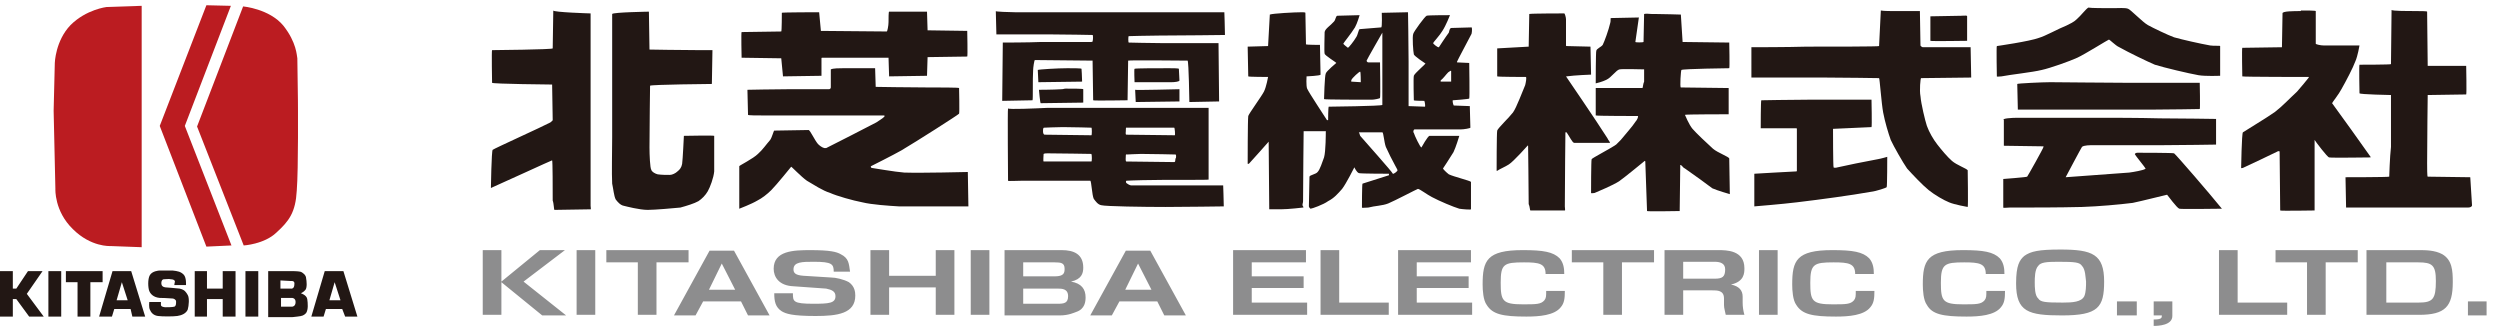
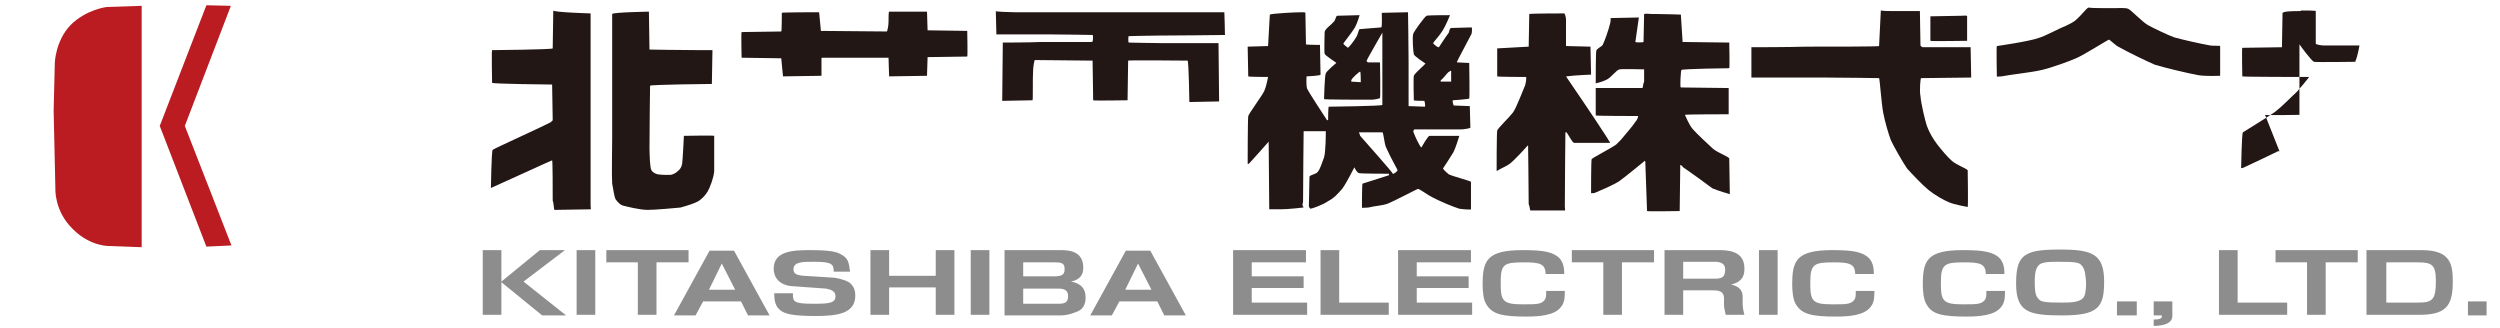
<svg xmlns="http://www.w3.org/2000/svg" id="レイヤー_1" viewBox="0 0 428.8 56.2">
  <style>.st0{fill:#221714}.st1{fill:#bb1c21}.st2{fill:#8d8d8e}</style>
-   <path class="st0" d="M8.3 46.5h2.2v7.8H8.3zM42.1 46.5h2.2v7.8h-2.2zM17.6 46.5h-6.3v1.9h2v5.9h2.2v-5.9h2.1zM22.7 54.3h2.2l-2.4-7.8h-3.2L17 54.3h2.2l.4-1.3h2.8l.3 1.3zM20 51.5l.9-3.1 1 3.1H20zM59.2 54.3h2.1l-2.4-7.8h-3.2l-2.3 7.8h2.1l.4-1.3h2.8l.5 1.3zm-2.7-2.8l.9-3.1 1 3.1h-1.9zM38.2 46.5v3h-2.7v-3h-2.1v7.8h2.1v-3h2.7v3h2.2v-7.8zM5 54.3h2.5l-2.9-3.9 2.7-3.9H4.8l-2 3h-.6v-3H0v7.8h2.2v-3h.6zM29.9 48.9h2s.1-1.3-.4-1.8-1-.6-1.9-.7h-2.2c-.2 0-1.3.1-1.7.8-.4.7-.3 2.2-.1 2.7.2.5.7 1.1 1.8 1.2 1.1 0 1.9.1 2.2.1.2 0 .6.2.6.5 0 .4 0 .8-.3.9-.3.1-1.3.1-1.5.1-.3 0-.8-.1-.8-.4v-.5h-2s-.1.9.1 1.3c.2.5.6 1 1.4 1.1.7.1 2.6.1 3.3 0 .7-.1 1.5-.4 1.8-1.1.2-.7.3-2 0-2.5s-.5-.9-1.4-1.1c-.9-.1-2.3-.2-2.3-.2s-.7 0-.8-.5c-.1-.5.1-.9.4-.9.4 0 .9-.1 1.2 0 .3 0 .7.1.7.4-.1.4-.1.6-.1.6zM52.7 51.3c-.1-.7-1.1-1-1.1-1s.5-.2.8-.6.2-1.5.1-2c0-.5-.6-1-1-1.1s-1.6-.1-1.6-.1H46v7.9h3.9s.5 0 1.1-.1c.9-.1 1.1-.2 1.5-.6.4-.6.3-1.7.2-2.4zm-2.8-3.1s.6-.1.6.4-.1 1-.7.9h-1.7v-1.4l1.8.1zm.2 4.4h-1.9v-1.5h1.9s.6 0 .6.7c0 .8-.6.8-.6.8z" />
  <path class="st1" d="M24.3 1v41.4l-5.4-.2s-3.3.2-6.4-2.9c-3.2-3.1-3-6.9-3-6.9L9.2 19l.2-8.2s.1-3.8 2.7-6.5c2.7-2.7 6.2-3.1 6.2-3.1l6-.2zM35.4.9l4.2.1-7.9 20.6 8 20.5-4.3.2-8-20.7z" />
-   <path class="st1" d="M41.7 1.1l-7.9 20.6 8 20.4s3.5-.2 5.6-2.2c2.2-2 3.3-3.5 3.5-7.2.3-3.7.2-15.5.2-15.5S51 10.4 51 10c-.1-.4-.1-2.7-2.4-5.6-2.4-2.9-6.9-3.3-6.9-3.3z" />
  <g>
    <path class="st2" d="M96.9 42.9l-7.1 5.4 7.3 5.8H93l-7-5.7V54h-3.2V42.9H86v5.4l6.6-5.4h4.3zM102.1 42.9V54h-3.2V42.9h3.2zM112.6 45v9h-3.2v-9H104v-2.1h14.1V45h-5.5zM127.1 51.7h-6.5l-1.3 2.4h-3.7l6.1-11.1h4.2l6.1 11.1h-3.7l-1.2-2.4zm-5.5-2h4.5l-2.3-4.5-2.2 4.5zM143 46.6c0-1.3-.3-1.7-3.4-1.7-2 0-3.5 0-3.5 1.3 0 .6.3 1 1.7 1.1l4.8.3c.7 0 2.1.3 3 .8 1 .7 1.1 1.7 1.1 2.3 0 3.1-3.1 3.5-6.8 3.5-4.1 0-5.1-.4-5.8-.8-1.1-.7-1.3-1.7-1.3-3.1h3.2c0 1.4 0 1.8 3.5 1.8 2.7 0 3.8-.1 3.8-1.3 0-.8-.6-1.1-1.6-1.3l-5.6-.4c-2.5-.1-3.4-1.6-3.4-3 0-3.1 3.4-3.2 6.3-3.2 3.4 0 4.5.3 5.2.7 1.4.7 1.4 1.6 1.6 3H143zM152.5 42.9v4.4h8v-4.4h3.2V54h-3.2v-4.7h-8V54h-3.2V42.9h3.2zM169.7 42.9V54h-3.2V42.9h3.2zM182.1 42.9c2.1 0 3.7.7 3.7 3 0 1-.3 2-2.1 2.4 1.8.3 2.5 1.3 2.5 2.7 0 .7-.1 2-1.6 2.5-.3.1-1.3.6-2.8.6h-9.5V42.9h9.8zm-6.6 2v2.5h5.4c1.6 0 1.7-.6 1.7-1.3 0-1-.6-1.1-1.7-1.1h-5.4v-.1zm0 4.5v2.7h5.9c1.1 0 1.8-.1 1.8-1.3 0-1.3-1.1-1.3-1.8-1.3h-5.9v-.1zM198.5 51.7H192l-1.3 2.4H187l6.1-11.1h4.2l6.1 11.1h-3.7l-1.2-2.4zm-5.5-2h4.5l-2.3-4.5-2.2 4.5zM224 42.9V45h-9.3v2.4h8.9v2h-8.9v2.5h9.5V54h-12.7V42.9H224zM229.7 42.9v9h8.5V54h-11.7V42.9h3.2zM252.3 42.9V45H243v2.4h8.9v2H243v2.5h9.5V54h-12.7V42.9h12.5zM265.1 47c0-1.8-1.1-2-3.7-2-3.5 0-4 .3-4 3.5 0 3.1.3 3.7 3.8 3.7 2.3 0 3.1 0 3.7-.7.3-.4.3-.7.3-1.6h3.2c0 1.3-.1 2.1-.7 2.8-1.1 1.4-3.7 1.6-5.9 1.6-4.1 0-5.8-.4-6.8-2-.6-.8-.7-2.5-.7-3.5 0-4.1.7-5.9 6.9-5.9 3.5 0 5.2.3 6.3 1.4.7.8.8 1.8.8 2.7h-3.2zM278.2 45v9H275v-9h-5.4v-2.1h14.1V45h-5.5zM294.7 42.9c1.4 0 4.5 0 4.5 3.1 0 .8 0 2.3-2.3 2.8 1.4.3 2 1 2 2.1v1c0 .7.1 1.4.3 2.1H296c-.1-.6-.3-1.1-.3-1.7v-1.1c0-1.4-1.1-1.4-2.1-1.4h-4.9V54h-3.2V42.9h9.2zm-6 2.1v2.8h5.4c1.3 0 1.8-.3 1.8-1.6 0-1-.8-1.3-1.8-1.3h-5.4zM304.9 42.9V54h-3.2V42.9h3.2zM318.2 47c0-1.8-1.1-2-3.7-2-3.4 0-4 .3-4 3.5 0 3.1.3 3.7 3.8 3.7 2.3 0 3.1 0 3.7-.7.3-.4.3-.7.3-1.6h3.2c0 1.3-.1 2.1-.7 2.8-1.1 1.4-3.7 1.6-5.9 1.6-4.1 0-5.8-.4-6.8-2-.6-.8-.7-2.5-.7-3.5 0-4.1.7-5.9 6.9-5.9 3.5 0 5.2.3 6.3 1.4.7.8.8 1.8.8 2.7h-3.2zM340.6 47c0-1.8-1.1-2-3.7-2-3.4 0-4 .3-4 3.5 0 3.1.3 3.7 3.8 3.7 2.3 0 3.1 0 3.7-.7.3-.4.3-.7.3-1.6h3.2c0 1.3-.1 2.1-.7 2.8-1.1 1.4-3.7 1.6-5.9 1.6-4.1 0-5.9-.4-6.8-2-.6-.8-.7-2.5-.7-3.5 0-4.1.7-5.9 6.9-5.9 3.5 0 5.2.3 6.3 1.4.7.8.8 1.8.8 2.7h-3.2zM360.9 48.3c0 4.4-1 5.8-7.2 5.8-5.8 0-7.9-.6-7.9-5.5 0-3.1.6-4 1.4-4.7 1.1-.8 2.5-1.1 6.2-1.1 5.5 0 7.5.8 7.5 5.5zm-3.8-2.7c-.4-.6-1.1-.7-4.1-.7-2 0-3 .1-3.4.7-.6.6-.6 2.1-.6 2.8 0 .8 0 2.3.6 2.8.4.6 1.1.7 4.2.7 1.7 0 3.2-.1 3.7-1.1.3-.7.3-1.8.3-2.5-.1-.7-.1-2.1-.7-2.7zM366.5 51.7v2.4h-3.4v-2.4h3.4zM372.6 51.7v2.5c0 1.6-2.4 1.7-3.2 1.7v-1.1c1.4 0 1.4-.3 1.4-.7h-1.4v-2.4h3.2zM383.8 42.9v9h8.5V54h-11.7V42.9h3.2zM398.9 45v9h-3.2v-9h-5.4v-2.1h14.1V45h-5.5zM414.9 42.9c1.1 0 2.7 0 4 .7 1.7 1 1.8 2.8 1.8 4.8 0 4.2-1.3 5.6-5.8 5.6h-9V42.9h9zm-5.6 2.1v6.9h5.5c2.5 0 3-.6 3-3.7 0-2.7-.6-3.2-3-3.2h-5.5zM426.5 51.7v2.4h-3.2v-2.4h3.2z" />
    <g>
      <path class="st0" d="M101.3 2.3v33c0 .3.1.6 0 .6 0 0-6.1.1-6.2.1-.1 0-.1-1.1-.3-1.6 0-1.8 0-6.9-.1-6.9s-9 4.1-10.4 4.7c0 0-.1.1-.1 0 0 0 .1-6.3.3-6.5s8.6-4 9.9-4.7c.1-.1.4-.3.4-.4 0-.3-.1-6.1-.1-6.1-.1 0-10.3-.1-10.3-.3 0 0-.1-5.6 0-5.6s10.4-.1 10.4-.3c0 0 .1-6.3.1-6.5 0 .3 6.2.5 6.4.5zM111.3 2s.1 6.3.1 6.5c0 0 5.6.1 8.5.1h2.3s-.1 5.6-.1 5.8c-.1 0-10.4.1-10.6.3 0 .1-.1 7.1-.1 10.6 0 1.3.1 3.5.3 3.8.1.4.7.7 1.1.8.7.1 1.4.1 2.1.1.4 0 1-.3 1.3-.6.4-.3.7-.7.8-1.3s.3-4.8.3-4.8 5.2-.1 5.2 0v6.1c-.1 1.1-.7 2.7-1.1 3.4s-1 1.3-1.6 1.7c-.7.4-2 .8-3.1 1.1-1 .1-4.4.4-5.6.4-1.4 0-3.7-.6-4.1-.7-.6-.1-1.1-.7-1.4-1.1-.3-.6-.4-1.8-.6-2.7-.1-1.8 0-5.4 0-8V11.4v-9c.1-.3 6.3-.4 6.3-.4zM140.5 2.1l.3 3.2c.1 0 11.1.1 11.3.1.1 0 .3-1 .3-1.6s0-1.8.1-1.8h6.5l.1 3.2 6.8.1s.1 4.4 0 4.4c0 0-6.6.1-6.8.1L159 13l-6.5.1-.1-3.2H141c-.1 0-.1.1-.1.1v3l-6.6.1-.3-3.1-6.8-.1s-.1-4.4 0-4.4c0 0 6.6-.1 6.8-.1.1 0 .1-3.2.1-3.2-.1-.1 6.4-.1 6.4-.1zM174.1 2.1s.1-.1 0 0H210s.1 2.8.1 3.7V6c-.3 0-7.6.1-11.3.1-1.7 0-5.2.1-5.2.1-.1 0-.1 1.1 0 1.1 0 0 4 .1 5.9.1h9.5s.1 8.7.1 9.9v.1c-.1 0-5.1.1-5.1.1s-.1-6.9-.3-7.1c-.1 0-10-.1-10.2 0l-.1 6.8s-5.9.1-5.9 0l-.1-6.8c-.1 0-9.7-.1-9.9-.1-.1 0-.3 1.3-.3 1.8-.1 1.4 0 4.9-.1 5.1l-5.2.1.1-10s4.4 0 6.6-.1h8.5c.1 0 .3 0 .3-.1.1-.3.1-1.1 0-1.1 0 0-4.9-.1-7.3-.1h-9.2s-.1-3.8-.1-4c-.2.1 2.4.2 3.3.2zM223.3 2.1c.1 0 .6 0 .6.1 0 0 .1 5.2.1 5.4 0 .1 2.4.1 2.4.1s.1 4.9.1 5.1-2.4.3-2.4.3-.1 1.6.1 2.1c.3.7 3.1 4.9 3.4 5.4h.2c0-.1 0-2.1.1-2.3.1 0 9-.1 9.2-.3V5.6s-2.7 4.7-2.7 4.8.1.3.3.3h2s.1 5.9 0 6.1c0 .1-1 .3-1.4.3-1.8 0-8 0-8.2-.1 0 0 .1-4.1.3-4.4.1-.4 1.8-1.8 1.8-1.8 0-.1-2-1.3-2-1.6-.1-.3 0-3.2 0-3.7.1-.6 1-1.1 1.6-1.8.3-.3.3-1 .6-1 .1 0 3.8-.1 3.8-.1s-.4 1.4-.8 2.1c-.6 1-2 2.7-2 2.8s.8.7.8.7c.1 0 1-1.1 1.4-1.8.3-.4.4-1.3.6-1.4.1 0 3.5-.3 3.7-.3s.1-2.5.1-2.5l4.5-.1s.1 5.6.1 8.5v7.6s2.7.1 2.8.1 0-.8-.1-1c-.1 0-1.8 0-1.8-.1 0 0-.1-3.8 0-4.2.1-.4 2-2 2-2.1 0 0-2-1.3-2-1.6-.1-.3-.3-3-.1-3.5.1-.4 2-3 2.3-3.1.1-.1 4-.1 4-.1s-.7 1.8-1.3 2.7c-.4.7-1.6 2-1.6 2.1s.8.8 1 .7c0 0 1.1-1.7 1.7-2.5.1-.3.1-.7.4-.8.1 0 3.5-.1 3.5-.1.1 0 .1.7 0 1.1-.3.6-2.5 4.7-2.5 4.8v.1c.3 0 2.1.1 2.1.1s.1 6.1 0 6.1c0 .1-2.7.3-2.8.3s0 .6.1.8c0 .1.1.1.1.1.4 0 2.7.1 2.7.1l.1 3.7c0 .1-1.1.3-1.7.3h-7.9c-.1 0-.3.4-.1.6.1.4 1.1 2.5 1.3 2.5 0 0 1.1-2 1.4-2h5.1s-.6 2-1 2.8c-.6 1-1.8 2.8-1.8 2.8 0 .1.6.7 1 1 .8.4 3.7 1.1 3.8 1.3v4.7c0 .1-1.4 0-2-.1-1-.3-3.4-1.3-4.7-2-.8-.4-2.1-1.4-2.4-1.4-.1 0-4.1 2.1-5.1 2.5-1 .4-2.3.4-3.4.7-.4 0-1.1.1-1.1 0 0 0 0-4.1.1-4.1 0 0 3.5-1.1 4.4-1.4h.1c0-.1.1-.3 0-.3 0 0-4.7 0-5.1-.1s-.8-1-.8-1-1.4 2.8-2.1 3.7c-.7.8-1.4 1.6-2.4 2.1-.8.6-2.8 1.3-3 1.3-.1 0-.3-.3-.3-.4 0-.3.1-4.9.1-5.1.1-.3 1.1-.4 1.4-.8.4-.4.8-1.7 1.1-2.5.3-1 .3-4.2.3-4.4s-.1-.1-.1-.1h-3.7c0 .1-.1 8.7-.1 12 0 .3-.1.4-.1.7 0 .1.3.4.1.4 0 0-2.5.3-3.8.3h-2l-.1-11.6s-3 3.4-3.4 3.8h-.2c0-.1 0-7.5.1-8.2.1-.4 2.3-3.4 2.7-4.2.4-.8.7-2.5.7-2.5s-3.4 0-3.4-.1L214 8l3.5-.1.3-5.4c.5-.2 4.3-.4 5.5-.4zm8.5 11.6s-.1.3 0 .3 1.6.1 1.6.1 0-1.8-.1-1.8c-.1-.1-1.4 1.1-1.5 1.4zm16.6-1.3c-.4.4-.8 1-1.3 1.4v.2h1.8v-1.8c0-.2-.3.1-.5.2zm-15.1 10.9c.6.7 5.6 6.3 5.6 6.5.1.1.8-.4.8-.6 0-.1-.3-.6-.4-.8-.6-1.1-1.1-2.1-1.6-3.2-.3-.8-.4-2.5-.6-2.5h-4.2c.2-.2.3.3.4.6zM268.3 2.3c.1 0 .3.7.3 1v4.5c0 .1.1.1.1.1.3 0 4.1.1 4.1.1l.1 4.8s-2.8.1-4.2.3h-.1s5.2 7.6 7.1 10.6c.1.3.6.8.4.8H270c-.3 0-.8-1.1-1.3-1.8h-.2c0 .1-.1 8.5-.1 12.7 0 .3.1.7 0 .7h-5.9c-.1 0-.1-.7-.3-1.1 0-2.3-.1-9.7-.1-10 0 0-.1-.1-.1 0 0 0-2.4 2.7-3.2 3.2-.6.4-1.6.8-2 1.1h-.1c0-.1 0-6.5.1-6.9s2.1-2.3 2.7-3.1c.6-.8 1.7-3.8 2.1-4.7.1-.4.3-1.4.1-1.4 0 0-4.8 0-4.9-.1V8.3s5.2-.3 5.4-.3c0 0 .1-5.5.1-5.6.3-.1 6-.1 6-.1z" />
      <path class="st0" d="M283.3 2.4h.6c1.4 0 4.2.1 4.4.1l.3 4.7 8 .1s.1 4.4 0 4.4c0 0-8 .1-8.2.3-.1 0-.3 3-.1 3l8.2.1v4.5s-7.5 0-7.5.1c0 0 .7 1.7 1.3 2.4s2.5 2.5 3.5 3.4c.8.7 2.8 1.4 2.8 1.7 0 .1.1 6.1.1 6.1s-2.1-.6-3-1c-.8-.6-3.1-2.3-4.7-3.4-.3-.1-.4-.4-.7-.6h-.1c0 .1-.1 7.8-.1 7.9 0 0-5.5.1-5.6 0 0 0-.3-8.2-.3-8.5 0-.1-.1-.1-.1-.1s-3.4 2.8-4.4 3.5c-1.1.7-3.5 1.7-4.2 2-.1 0-.6.1-.6 0 0 0 0-5.6.1-5.8s3.2-1.8 4.2-2.5l.8-.8c.8-1 2-2.3 2.5-3.1.3-.3.6-1 .4-1 0 0-7.2 0-7.2-.1v-4.7h8c.1 0 .1-.7.3-1.1v-2.1s-3.8-.1-4.2 0c-.6.1-1.4 1.4-2.3 1.8-.6.3-1.7.6-1.8.6 0 0 0-5.4.1-5.6.1-.4.8-.6 1.1-1 .3-.6 1-2.5 1.3-3.8.1-.3 0-.8.1-.8 0 0 4.7-.1 4.8-.1l-.6 4.2c0 .1 1.3.1 1.4 0l.1-4.8c.3-.1 1 0 1.3 0zM324.9 1.9H329.3s.1 5.8.1 5.9.3.3.4.3h8.2l.1 5.2c-.1 0-8.6.1-8.6.1-.1 0-.3 2.1-.1 3.1.1 1.3.8 4.2 1.1 5.1.4 1.1 1.1 2.3 1.8 3.2s1.7 2.1 2.5 2.8 2.5 1.3 2.7 1.6c0 .1.1 6.2 0 6.3 0 0-2.3-.4-3.2-.8-1-.4-2.5-1.3-3.5-2.1s-2.8-2.7-3.7-3.7c-.7-1-2.3-3.8-2.8-4.9-.4-1.1-1-3.1-1.3-4.7s-.6-5.9-.7-5.9-6.2-.1-9.3-.1h-12.6V8.1c.1 0 6.3 0 9.5-.1 4.1 0 12.4 0 12.4-.1l.3-6.1c.5.1 1.8.1 2.3.1zM362.5 1.4c.8 0 2-.1 2.5.1.4.1 2.5 2.3 3.4 2.8s3.4 1.7 4.5 2.1c1.4.4 4.5 1.1 6.2 1.4.6.1 1.7 0 1.7.1V13s-2.5.1-3.7-.1c-1.7-.3-5.9-1.3-7.5-1.8-1.4-.6-4.5-2.1-6.1-3-.7-.3-1.7-1.4-1.8-1.3-.1 0-4.1 2.5-5.4 3.1-1.3.6-4.7 1.8-6.1 2.1-1.6.4-5.4.8-6.9 1.1-.3 0-.8.1-.8 0 0 0-.1-5.2 0-5.2 0 0 5.6-.8 7.2-1.4 1.1-.3 3.4-1.6 4.7-2.1.6-.3 1.3-.6 1.8-1.1.7-.6 1.6-1.8 2-2 .4.1 2.8.1 4.3.1z" />
-       <path class="st0" d="M336.6 2.7c.2 0 .2-.1 0 0 .4 0 .8-.1.8.1V7s-6.3.1-6.3 0V2.8c.2 0 5-.1 5.5-.1zM394.6 1.9l.1-.1c.8 0 2.5 0 2.5.1v5.6c0 .1.8.3 1.4.3h6.1s-.3 1.8-.7 2.7c-.4 1.1-1.6 3.4-2.4 4.8-.4.8-1.6 2.3-1.6 2.4.1.1 6.5 9 6.6 9.2v.1c-.1 0-6.8.1-7.1 0-.3 0-2.4-2.8-2.5-3v12.1s-5.9.1-5.9 0L391 26c0-.1-.3-.1-.4 0-.6.3-5.2 2.5-5.9 2.8-.1 0-.3.1-.3 0 0 0 .1-5.9.3-6.1.1-.1 4.1-2.5 5.5-3.5 1.3-1 2.5-2.3 3.7-3.4l.1-.1c.7-.8 1.7-2 2-2.4v-.1c-.1 0-11.3 0-11.4-.1 0 0-.1-4.9 0-4.9l6.8-.1s.1-5.6.1-5.8c-.1-.4 2-.4 3.1-.4z" />
-       <path class="st0" d="M414.5 1.9c.6 0 1.8 0 1.8.1s.1 9.3.1 9.3h6.6s.1 4.9 0 4.9l-6.6.1c0 .1-.1 7.8-.1 11.7 0 .7 0 2.3.1 2.3l7.3.1s.3 4.7.3 4.8c0 .3-.4.4-.7.4h-20.9l-.1-5.2s7.3 0 7.5-.1c0 0 .1-3.4.3-5.1v-8.9s-5.4-.1-5.4-.3c0 0-.1-4.9 0-4.9 0 0 5.4 0 5.4-.1s.1-9.2.1-9.3c.1.2 2.9.2 4.3.2zM144.6 11.7h5.5l.1 3.2c.1 0 5.9.1 8.9.1 1.8 0 5.4 0 5.4.1 0 0 .1 4.2 0 4.4-.3.3-7.2 4.7-9.9 6.3-1.4.8-5.2 2.7-5.2 2.7-.1 0 0 .3.1.3s4.1.7 5.6.8c3 .1 10.7-.1 10.9-.1l.1 5.9h-11.9c-1.7-.1-4.7-.3-6.3-.7-1.6-.3-4.4-1.1-5.5-1.6-1.3-.4-2.8-1.4-4-2.1-1-.7-2.7-2.5-2.7-2.4 0 0-2.5 3.1-3.4 4-.7.7-1.6 1.4-2.4 1.8-1 .6-3.1 1.4-3.1 1.4v-7.3c0-.1 2.4-1.3 3.2-2.1.8-.7 1.4-1.6 2.1-2.4.3-.4.6-1.6.7-1.6s5.8-.1 5.9-.1c.3.1 1 1.7 1.6 2.4.3.3.7.6 1.1.7h.3c2-1 6.3-3.2 8.6-4.4.4-.3 1-.6 1.4-1v-.2h-21c-.8 0-2.4 0-2.4-.1 0 0-.1-3.5-.1-4.2v-.1c.1 0 4.8-.1 7.1-.1h6.9c.1 0 .3-.1.3-.3v-3.1c.4-.2 1.5-.2 2.1-.2zM183.1 11.7c.8 0 2.4 0 2.4.1 0 0 .1 1.4.1 2.1v.1c-.1 0-7.3.1-7.5.1L178 12c.2-.1 3.4-.3 5.1-.3zM200.5 11.7c.6 0 1.6 0 1.7.1 0 .1.1 1.8.1 2s-.8.3-1.4.3h-6.3s-.1-2.3 0-2.3c.1-.1 4-.1 5.9-.1zM182.1 15.3c.3 0 .4-.1.7-.1 1 0 3 0 3 .1v2.3l-7.3.1c-.1 0-.3-2.3-.3-2.3-.2 0 2.5 0 3.9-.1zM202.3 15.3v2.1l-7.5.1-.1-2.1c0 .1 7.5-.1 7.6-.1zM351.6 14.1h.3c2.3 0 8.6.1 12.7.1h12.7s.1 4.5 0 4.5c0 0-5.5.1-8.2.1h-23l-.1-4.4c.1-.1 4.3-.3 5.6-.3zM179.7 18.5H207.3v12.3c-.1.1-7.5 0-11.3.1-1 0-2.7.1-2.8.1-.1 0-.1.3 0 .4.1.1.6.4.8.4h15.8s.1 2.8.1 3.5v.1c-.3 0-6.8.1-10 .1-3.7 0-10.3-.1-11-.3-.6-.1-1-.7-1.3-1.1-.3-.6-.4-3.1-.6-3.1h-11.7c-.8 0-2.4.1-2.4 0s-.1-12.4 0-12.4c.2.2 4.6 0 6.8-.1zm-.8 4c0 .1 0 .6.3.6.1 0 8 .1 8 .1.1 0 .1-1.3 0-1.3 0 0-3.2-.1-4.9-.1-1.1 0-3.1.1-3.2.1-.2 0-.2.3-.2.6zm14.2 0c0 .1-.1.6.1.6.1 0 8.2.1 8.3.1.1 0 0-1.3-.1-1.3h-8.2c-.1-.1-.1.3-.1.6zM179 26.4c0 .1-.1 1.3 0 1.3h8.2c.1 0 .1-1.1 0-1.3 0 0-5.8-.1-7.5-.1-.3 0-.5 0-.7.1zm14.1.3c0 .3-.1 1 .1 1 .1 0 8 .1 8.2.1.3 0 .1-.6.3-.7 0-.1.1-.6-.1-.6 0 0-4-.1-5.9-.1-.8 0-2.1.1-2.4.1-.2-.1-.2.1-.2.2zM310 17.1h11s.1 4.7 0 4.7l-6.6.3s0 6.6.1 6.6c0 .1.4.1.7 0 1.3-.3 4.7-1 6.9-1.4.6-.1 1.6-.4 1.6-.4s0 5.2-.1 5.2c0 .1-1.8.7-2.7.8-3.4.6-8.5 1.3-12.7 1.8-2.4.3-7.3.7-7.3.7v-5.6s6.8-.4 7.2-.4c.1 0 .1-.1.1-.1v-7.2c0-.1-.1-.1-.1-.1H302s0-4.8.1-4.8c0 0 5.3-.1 7.9-.1zM346.1 20.2h12.7c3.8 0 7.8 0 11.7.1 3.2 0 9.6.1 9.6.1v4.4c-.1 0-5.9.1-8.9.1h-12c-.7 0-1.8 0-2.1.3-.1.1-2.8 5.2-2.8 5.2s8-.6 10.9-.8c.8-.1 2.4-.4 2.7-.6.1 0 .1-.1.1-.1 0-.1-1.8-2.3-1.8-2.4-.1-.1.1-.3.4-.3.4 0 6.1 0 6.3.1.4.3 6.1 6.9 8.2 9.5 0 0 .1 0 0 0 0 0-7.1.1-7.3 0-.4-.1-2-2.3-2.1-2.4-.1 0-4.4 1.1-5.9 1.4-2.4.3-5.8.6-8.7.7-4.1.1-8.3.1-12.4.1-.4 0-1.1.1-1.1 0v-4.9s4-.3 4.1-.4c.1-.1 2.8-4.9 2.8-5.1v-.1c-.1 0-6.8-.1-6.8-.1v-4.4c-.4-.3 1.4-.4 2.4-.4z" />
+       <path class="st0" d="M336.6 2.7c.2 0 .2-.1 0 0 .4 0 .8-.1.8.1V7s-6.3.1-6.3 0V2.8c.2 0 5-.1 5.5-.1zM394.6 1.9l.1-.1c.8 0 2.5 0 2.5.1v5.6c0 .1.8.3 1.4.3h6.1s-.3 1.8-.7 2.7v.1c-.1 0-6.8.1-7.1 0-.3 0-2.4-2.8-2.5-3v12.1s-5.9.1-5.9 0L391 26c0-.1-.3-.1-.4 0-.6.3-5.2 2.5-5.9 2.8-.1 0-.3.1-.3 0 0 0 .1-5.9.3-6.1.1-.1 4.1-2.5 5.5-3.5 1.3-1 2.5-2.3 3.7-3.4l.1-.1c.7-.8 1.7-2 2-2.4v-.1c-.1 0-11.3 0-11.4-.1 0 0-.1-4.9 0-4.9l6.8-.1s.1-5.6.1-5.8c-.1-.4 2-.4 3.1-.4z" />
    </g>
  </g>
</svg>